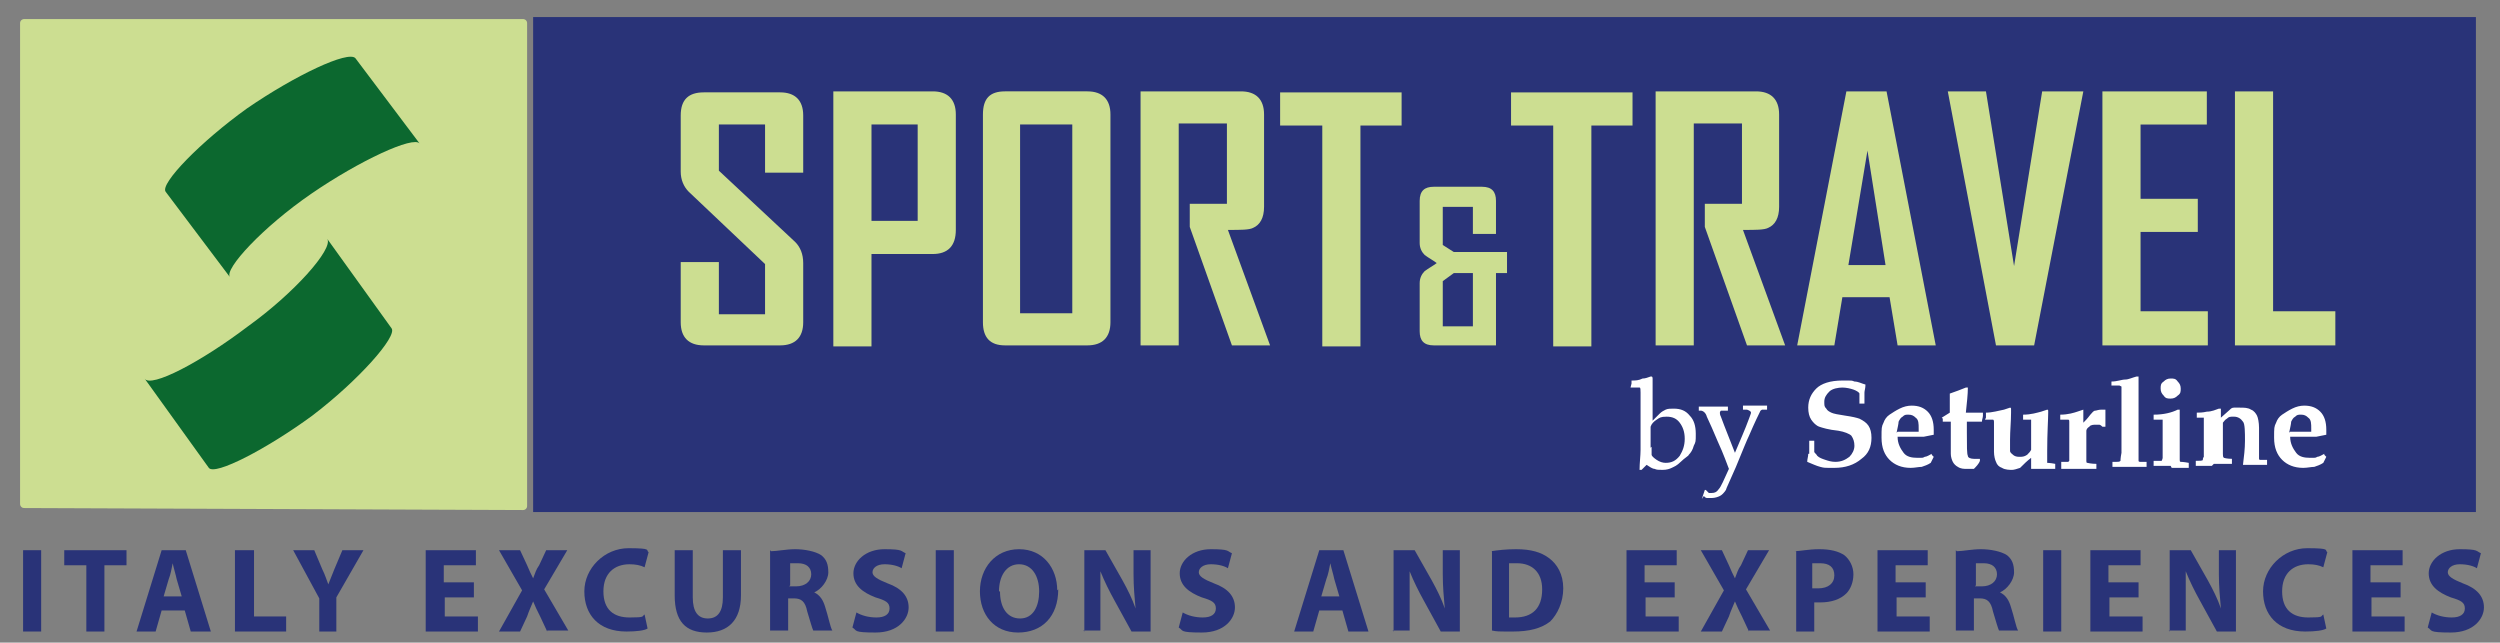
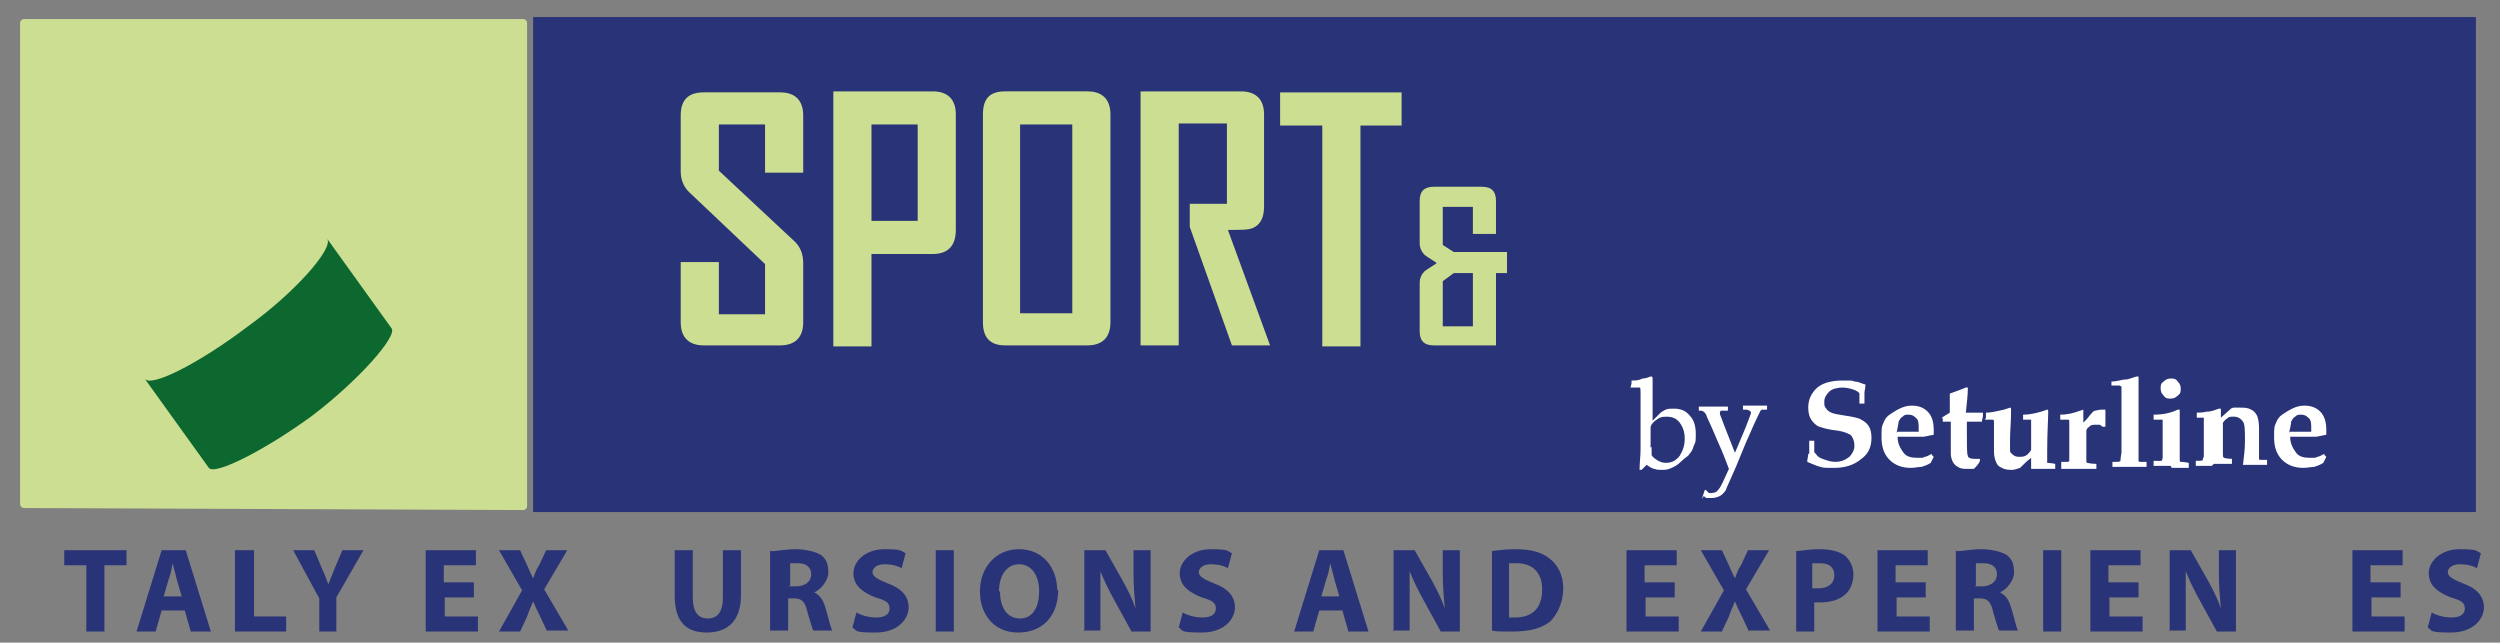
<svg xmlns="http://www.w3.org/2000/svg" id="Livello_1" width="249" height="64" version="1.1" viewBox="0 0 249 64">
  <rect x="0" y="0" width="249" height="64" fill="#808080" stroke="none" />
  <defs>
    <style>
      .st0 {
        fill: #0c682f;
      }

      .st0, .st1, .st2 {
        fill-rule: evenodd;
      }

      .st3, .st2 {
        fill: #293378;
      }

      .st1, .st4 {
        fill: #ccde91;
      }

      .st5 {
        fill: #fff;
      }

      .st6 {
        fill: none;
        stroke: #ccde91;
        stroke-linejoin: round;
        stroke-width: .8px;
      }
    </style>
  </defs>
  <g>
    <polygon class="st2" points="149.8 51 53.1 51 53.1 1.7 246.6 1.7 246.6 51 149.8 51" />
    <path class="st4" d="M80,32.1c0,1.5-.8,2.3-2.3,2.3h-7.6c-1.5,0-2.3-.8-2.3-2.3v-6h3.8v5.2h4.6v-5l-7.6-7.2c-.5-.5-.8-1.2-.8-2v-5.6c0-1.6.8-2.3,2.3-2.3h7.6c1.5,0,2.3.8,2.3,2.3v5.7h-3.8v-4.8h-4.6v4.6l7.6,7.1c.5.5.8,1.2.8,2.1v6ZM95.2,22.9c0,1.6-.8,2.4-2.3,2.4h-6.1v9.2h-3.8V9.1h9.9c1.5,0,2.3.8,2.3,2.3v11.4ZM91.4,22v-9.6h-4.6v9.6h4.6ZM110.6,32.1c0,1.5-.8,2.3-2.3,2.3h-8.2c-1.5,0-2.2-.8-2.2-2.3V11.4c0-1.6.7-2.3,2.2-2.3h8.2c1.5,0,2.3.8,2.3,2.3v20.7ZM106.8,31.2V12.4h-5.2v18.8h5.2ZM126.6,34.4h-3.9l-4.2-11.8v-2.3h3.7v-8h-4.8v22.1h-3.8V9.1h10c1.5,0,2.3.8,2.3,2.3v9.2c0,1.1-.4,1.8-1.1,2.1-.4.2-1.2.2-2.5.2l4.2,11.5ZM139.7,12.5h-4.2v22h-3.8V12.5h-4.2v-3.3h12.1v3.3Z" />
    <path class="st4" d="M150.1,27.2h-1.1v7.2h-6.2c-1,0-1.4-.5-1.4-1.4v-4.8c0-.5.2-.9.5-1.2.4-.3.8-.5,1.2-.8-.4-.3-.8-.5-1.2-.8-.3-.3-.5-.7-.5-1.2v-4.2c0-1,.5-1.4,1.4-1.4h4.8c1,0,1.4.5,1.4,1.4v3.3h-2.3v-2.7h-3v3.8l1.1.7h5.3v2ZM146.7,32.4v-5.2h-1.9l-1.1.8v4.5h3Z" />
-     <path class="st4" d="M162.7,12.5h-4.2v22h-3.8V12.5h-4.2v-3.3h12.1v3.3ZM177.9,34.4h-3.9l-4.2-11.8v-2.3h3.7v-8h-4.8v22.1h-3.8V9.1h10c1.5,0,2.3.8,2.3,2.3v9.2c0,1.1-.4,1.8-1.1,2.1-.4.2-1.2.2-2.5.2l4.2,11.5ZM192.8,34.4h-3.8l-.8-4.8h-4.7l-.8,4.8h-3.7c0,0,4.9-25.3,4.9-25.3h4l4.9,25.3ZM187.8,26.4l-1.8-11.4-1.9,11.4h3.7ZM207.5,9.1l-4.9,25.3h-3.8l-4.8-25.3h3.8l2.8,17.4c0,.5,0,1.2,0,2.2,0-.5,0-1.2,0-2.2l2.8-17.4h3.8ZM219.9,34.4h-10.5V9.1h10.4v3.3h-6.6v7.4h5.7v3.3h-5.7v7.9h6.7v3.3ZM232.5,34.4h-9.9V9.1h3.8v21.9h6.2v3.4Z" />
    <polygon class="st1" points="2.4 2.3 52.1 2.3 52.1 50.4 2.4 50.2 2.4 2.3" />
    <polygon class="st6" points="2.4 2.3 52.1 2.3 52.1 50.4 2.4 50.2 2.4 2.3" />
    <path class="st5" d="M162.5,38.2v-.3c.4,0,.7,0,1.1-.2.3,0,.5-.1.8-.2,0,0,0,0,.1,0,0,0,.1,0,.1.2v.3c0,.2,0,.4,0,.5,0,.5,0,1.2,0,2.1v1.3l.7-.7c.2-.2.4-.3.6-.4s.5-.1.8-.1c.7,0,1.2.2,1.6.7.4.4.6,1,.6,1.8s0,.8-.2,1.2c-.1.4-.3.7-.5.9,0,.1-.4.3-.8.7s-.7.5-.9.6c-.2.1-.5.2-.9.2s-.6,0-.8-.1c-.2,0-.5-.2-.8-.4l-.5.5h-.2c0-.7.1-1.4.1-2v-3.9c0-.6,0-1.2,0-1.8,0-.3,0-.5-.1-.5,0,0-.2,0-.4,0h-.5ZM164.5,44.5c0,.4,0,.7,0,.8,0,.1.2.3.5.5.3.2.6.3.9.3.6,0,1-.2,1.4-.7.3-.5.5-1,.5-1.7s-.2-1.2-.5-1.6c-.3-.4-.7-.6-1.3-.6s-.7.1-1,.3-.5.4-.6.7c0,.1,0,.3,0,.7v1.4ZM169.5,49.7l.3-.9h.1c.1.1.2.2.3.3.1,0,.2,0,.3,0,.3,0,.5-.1.7-.4.2-.2.5-.9,1-2-.2-.5-.5-1.4-1.1-2.7l-.6-1.4-.5-1.1c-.1-.4-.4-.6-.6-.6h-.2v-.4c.4,0,.8,0,1.1,0s.8,0,1.8,0v.4h-.4c-.2,0-.3,0-.3,0,0,0-.1.1-.1.2s0,.2.1.4c.4,1.1.9,2.3,1.4,3.6.5-1.2,1-2.3,1.4-3.4.1-.3.2-.5.2-.6,0-.1-.1-.2-.4-.3h-.4v-.4c.5,0,.9,0,1.3,0s.7,0,1.1,0v.4h-.2c0,0-.2,0-.3,0,0,0-.2.1-.2.2-.1.2-.5,1-1.1,2.4-.2.4-.6,1.4-1.3,3.1-.6,1.4-1,2.2-1,2.3-.2.3-.4.5-.6.6s-.5.2-.8.2-.2,0-.4,0-.2,0-.4-.2Z" />
    <path class="st5" d="M180.2,45.2c0-.3,0-.7,0-1.3h.5c0,.6,0,.9,0,1.1,0,.1.2.2.3.4.2.2.5.3.8.4.3.1.6.2,1,.2.6,0,1-.2,1.4-.5.3-.3.5-.7.5-1.1s-.1-.7-.3-1c-.2-.2-.7-.4-1.3-.5-1-.1-1.6-.3-1.9-.4s-.6-.4-.8-.7c-.2-.3-.3-.7-.3-1.2,0-.8.3-1.4.8-1.9.5-.5,1.4-.8,2.6-.8s.9,0,1.2.1c.4,0,.7.2,1.1.3h0c0,.4-.1.6-.1.8,0,.2,0,.6,0,1.1h-.5c0-.6,0-1,0-1,0-.1-.3-.3-.6-.4-.3-.1-.7-.2-1.1-.2s-1,.1-1.3.4c-.3.3-.5.6-.5,1s0,.5.2.7c.1.2.3.3.5.4s.7.2,1.4.3c.7.1,1.1.2,1.4.3.4.2.7.4.9.7.2.3.3.7.3,1.2,0,.9-.3,1.6-1,2.1-.7.6-1.6.9-2.7.9s-1,0-1.4-.1-.8-.3-1.3-.5c0-.3.1-.5.1-.8h0ZM192.4,45.3l.2.2-.3.6c-.3.2-.6.3-.9.4-.3,0-.7.1-1.1.1-.9,0-1.6-.3-2.1-.8s-.8-1.2-.8-2.2,0-1.1.2-1.5c.1-.3.3-.6.6-.8.3-.2.6-.4,1-.6.4-.2.8-.3,1.2-.3.7,0,1.2.2,1.6.6.4.4.6,1,.6,1.8s0,.3,0,.5l-1,.2c-.3,0-.8,0-1.3,0h-1.3c0,.7.3,1.2.6,1.6s.8.5,1.4.5.5,0,.7-.1c.2,0,.5-.2.7-.3ZM189,43c.4,0,.7,0,1.1,0s.7,0,1,0v-.3c0-.5,0-.9-.3-1.1-.2-.2-.4-.3-.7-.3s-.4,0-.6.2c-.2.1-.3.3-.4.5,0,.2-.1.6-.2,1.1ZM193.4,41.6l.8-.5c0-.7,0-1.3,0-1.9.6-.2,1.1-.4,1.6-.6h.2c0,.7-.1,1.5-.2,2.5.2,0,.4,0,.6,0,.4,0,.8,0,1.1,0h0s0,.3,0,.3c0,.2-.1.4-.1.6-.5,0-.8,0-1,0s-.3,0-.5,0c0,.4,0,.8,0,1.1,0,1.4,0,2.1.1,2.3,0,.2.3.3.6.3s.2,0,.3,0,.2,0,.3,0v.2c-.1.3-.4.6-.6.8-.1,0-.3,0-.4,0-.1,0-.2,0-.3,0-.3,0-.6,0-.9-.2-.2-.1-.4-.3-.5-.5s-.2-.5-.2-.8,0-.7,0-1.5c0-.7,0-1.3,0-1.7h-.3c-.1,0-.3,0-.5,0v-.3ZM197.8,41.6v-.5c.6,0,1.3-.2,1.8-.3l.6-.2c0,0,.1,0,.1.1v.4c0,.9-.1,1.8-.1,2.7s0,.9,0,1.1c0,.2.2.3.3.4.1.1.3.2.6.2s.5,0,.8-.2c.2-.2.3-.3.4-.5,0-.2,0-.7,0-1.6s0-1.1,0-1.3c0,0,0-.1,0-.1,0,0-.3,0-.8,0v-.5c.8,0,1.4-.2,1.8-.3l.6-.2c0,0,.1,0,.1.1v.2c0,.7-.1,2-.1,3.8s0,.9,0,1.1c0,0,0,.1,0,.1,0,0,.3,0,.8.1v.5c-.5,0-.9,0-1.4,0s-.7,0-1,0h0c0-.3,0-.6,0-1.1-.4.3-.7.6-1.1,1-.3.1-.6.2-.8.2s-.7,0-1-.2c-.3-.1-.5-.3-.6-.6-.1-.2-.2-.6-.2-1v-.7c0-.4,0-.7,0-1,0-.7,0-1.2,0-1.3,0,0,0-.2-.1-.2,0,0-.3,0-.8,0ZM205.3,46.5v-.5c.4,0,.6,0,.7,0,0,0,0,0,.1-.1,0,0,0-.3,0-.6,0-.6,0-1.1,0-1.6,0-.9,0-1.5,0-1.7,0-.1,0-.2-.1-.2,0,0-.3,0-.8,0v-.5c.8,0,1.4-.2,1.7-.3l.6-.2c0,0,0,0,0,.1h0c0,.3,0,.7,0,1.2.2-.2.4-.4.7-.8.2-.2.3-.4.5-.4.1,0,.3-.1.6-.1s.3,0,.4,0c0,.4,0,1,0,1.7h-.3c0,0-.2-.2-.3-.2-.1,0-.3,0-.4,0s-.5,0-.6.2c-.2.1-.3.3-.3.4,0,.1,0,.5,0,1.2,0,1,0,1.6,0,1.8,0,.1,0,.2.1.2,0,0,.4.1.9.1v.5h-.7c-.4,0-.8,0-1.1,0s-.6,0-1,0h-.7ZM211.1,38.4c0,0-.3,0-.8,0v-.4c.6,0,1-.2,1.4-.2.3,0,.7-.2,1.1-.3h.2c0,1.6,0,3.6,0,6.2s0,1.1,0,1.6c0,.3,0,.5,0,.6s0,0,.1.1c0,0,.3,0,.7,0v.5h-.6c-.4,0-.7,0-1,0h-1.8s0-.5,0-.5h.4c.2,0,.3,0,.4-.1,0,0,0-.3.1-.8,0-.6,0-1.5,0-2.6v-2.6c0-.8,0-1.2,0-1.3,0,0,0,0,0-.1h0ZM216.2,46.4c-.2,0-.8,0-1.7,0v-.5c.5,0,.7,0,.8,0,0,0,.1-.2.1-.3,0-.3,0-.8,0-1.7s0-.7,0-1v-.7c0-.2,0-.4,0-.4,0,0-.2,0-.4,0h-.5v-.5c1,0,1.8-.2,2.4-.5h.2c0,.9,0,2,0,3.5s0,1.4,0,1.5c0,.1,0,.2.1.2,0,0,.3,0,.8.1v.5c-.7,0-1.3,0-1.7,0h0ZM216.2,37.7c.3,0,.5,0,.7.3.2.2.3.4.3.7s0,.5-.3.7c-.2.2-.4.3-.7.3s-.5,0-.7-.3c-.2-.2-.3-.4-.3-.7s0-.5.3-.7c.2-.2.4-.3.7-.3ZM220.3,46.4c-.3,0-.8,0-1.6,0v-.5c.4,0,.7,0,.7-.1,0,0,0-.2.1-.3,0-.4,0-1.1,0-2.2s0-.9,0-1.3c0-.2,0-.4,0-.4,0,0,0,0,0,0,0,0-.3,0-.7,0v-.5c.2,0,.6,0,1-.1.5,0,.9-.2,1.2-.3h.2c0,0,0,0,0,0h0c0,.2,0,.5,0,.9l.9-.8c.1-.1.2-.2.4-.2.2,0,.4,0,.6,0,.4,0,.8,0,1.1.2.3.1.5.4.6.6s.2.7.2,1.2,0,.5,0,.8c0,.7,0,1.2,0,1.7s0,.5,0,.6c0,0,0,.1.1.1,0,0,.3,0,.7,0v.5h-.7s-.5,0-.5,0h-1.2s0,0,0,0c.1-.8.2-1.6.2-2.4s0-1.7-.2-1.9c-.2-.3-.5-.5-.9-.5s-.5,0-.7.2c-.2.1-.3.3-.4.4,0,0,0,.3,0,.6,0,1.5,0,2.3,0,2.5,0,.2,0,.3.1.4,0,0,.3.1.8.1v.5c-.7,0-1.3,0-1.8,0h0ZM231.5,45.3l.2.2-.3.6c-.3.2-.6.3-.9.4-.3,0-.7.1-1.1.1-.9,0-1.6-.3-2.1-.8s-.8-1.2-.8-2.2,0-1.1.2-1.5c.1-.3.3-.6.6-.8.3-.2.6-.4,1-.6.4-.2.8-.3,1.2-.3.7,0,1.2.2,1.6.6.4.4.6,1,.6,1.8s0,.3,0,.5l-1,.2c-.3,0-.8,0-1.3,0h-1.3c0,.7.3,1.2.6,1.6s.8.5,1.4.5.5,0,.7-.1c.2,0,.5-.2.7-.3ZM228.1,43c.4,0,.7,0,1.1,0s.7,0,1,0v-.3c0-.5,0-.9-.3-1.1-.2-.2-.4-.3-.7-.3s-.4,0-.6.2c-.2.1-.3.3-.4.5,0,.2-.1.6-.2,1.1Z" />
-     <path class="st0" d="M16.5,19.1c-.6-.8,3.5-5,8.1-8.3,4.8-3.3,10.1-5.8,10.8-5l6.4,8.5c-.6-.8-6,1.7-10.8,5-4.8,3.3-8.7,7.5-8.1,8.3l-6.4-8.5Z" />
    <path class="st0" d="M20.8,46.6c.6.8,5.8-1.9,10.3-5.2,4.6-3.5,8.5-7.9,7.9-8.7l-6.4-8.9c.6,1-3.3,5.4-7.9,8.7-4.6,3.5-9.7,6.2-10.3,5.2l6.4,8.9Z" />
  </g>
  <g>
-     <path class="st3" d="M4.1,54.8v8.1h-1.8v-8.1h1.8Z" />
    <path class="st3" d="M8.6,56.3h-2.2v-1.5h6.2v1.5h-2.2v6.6h-1.8v-6.6Z" />
    <path class="st3" d="M16.1,60.8l-.6,2.1h-1.9l2.5-8.1h2.4l2.5,8.1h-2l-.6-2.1h-2.3ZM18.1,59.4l-.5-1.7c-.1-.5-.3-1.1-.4-1.6h0c-.1.5-.2,1.1-.4,1.6l-.5,1.7h1.8Z" />
    <path class="st3" d="M23.5,54.8h1.8v6.6h3.2v1.5h-5.1v-8.1Z" />
    <path class="st3" d="M31.8,62.9v-3.3l-2.6-4.8h2.1l.8,1.9c.3.6.4,1,.6,1.5h0c.2-.5.4-1,.6-1.5l.8-1.9h2.1l-2.7,4.7v3.4h-1.8Z" />
    <path class="st3" d="M47.3,59.5h-3v1.9h3.3v1.5h-5.2v-8.1h5v1.5h-3.2v1.7h3v1.5Z" />
    <path class="st3" d="M54.5,62.9l-.7-1.5c-.3-.6-.5-1-.7-1.5h0c-.2.5-.4.9-.6,1.5l-.7,1.5h-2.1l2.3-4.1-2.3-4h2.1l.7,1.5c.2.5.4.9.6,1.3h0c.2-.5.3-.9.6-1.3l.7-1.5h2.1l-2.3,3.9,2.4,4.1h-2.1Z" />
-     <path class="st3" d="M64.5,62.6c-.3.2-1.1.3-2.1.3-2.8,0-4.2-1.7-4.2-4s2-4.3,4.4-4.3,1.7.2,2,.4l-.4,1.5c-.4-.2-.9-.3-1.5-.3-1.5,0-2.6.9-2.6,2.7s1,2.6,2.6,2.6,1.2-.1,1.5-.3l.3,1.4Z" />
    <path class="st3" d="M69,54.8v4.7c0,1.4.5,2.1,1.5,2.1s1.5-.7,1.5-2.1v-4.7h1.8v4.5c0,2.5-1.3,3.7-3.4,3.7s-3.2-1.1-3.2-3.7v-4.5h1.8Z" />
    <path class="st3" d="M76.8,54.9c.6,0,1.5-.2,2.4-.2s2,.2,2.6.6c.5.4.7.9.7,1.7s-.7,1.7-1.4,2h0c.6.3.9.8,1.1,1.5.3.9.5,2,.7,2.3h-1.9c-.1-.2-.3-.9-.6-1.9-.2-1-.6-1.3-1.3-1.3h-.6v3.2h-1.8v-8ZM78.6,58.4h.7c.9,0,1.5-.5,1.5-1.2s-.5-1.1-1.3-1.1c-.4,0-.7,0-.8,0v2.2Z" />
    <path class="st3" d="M85.3,61c.5.3,1.2.5,2,.5s1.3-.3,1.3-.9-.4-.8-1.4-1.1c-1.3-.5-2.2-1.2-2.2-2.4s1.2-2.4,3.1-2.4,1.6.2,2.1.4l-.4,1.5c-.3-.2-.9-.4-1.7-.4s-1.2.4-1.2.8.5.7,1.5,1.1c1.4.5,2.1,1.3,2.1,2.4s-1,2.5-3.3,2.5-1.8-.2-2.3-.5l.4-1.5Z" />
    <path class="st3" d="M95,54.8v8.1h-1.8v-8.1h1.8Z" />
    <path class="st3" d="M105.4,58.7c0,2.7-1.6,4.3-4,4.3s-3.8-1.8-3.8-4.1,1.5-4.2,3.9-4.2,3.8,1.9,3.8,4.1ZM99.6,58.9c0,1.6.7,2.7,2,2.7s1.9-1.2,1.9-2.7-.7-2.7-2-2.7-2,1.2-2,2.7Z" />
    <path class="st3" d="M108,62.9v-8.1h2.1l1.7,3c.5.9,1,1.9,1.3,2.8h0c-.1-1.1-.2-2.2-.2-3.4v-2.4h1.7v8.1h-1.9l-1.7-3.1c-.5-.9-1-1.9-1.4-2.9h0c0,1.1,0,2.2,0,3.5v2.4h-1.7Z" />
    <path class="st3" d="M117.8,61c.5.3,1.2.5,2,.5s1.3-.3,1.3-.9-.4-.8-1.4-1.1c-1.3-.5-2.2-1.2-2.2-2.4s1.2-2.4,3.1-2.4,1.6.2,2.1.4l-.4,1.5c-.3-.2-.9-.4-1.7-.4s-1.2.4-1.2.8.5.7,1.5,1.1c1.4.5,2.1,1.3,2.1,2.4s-1,2.5-3.3,2.5-1.8-.2-2.3-.5l.4-1.5Z" />
    <path class="st3" d="M131.4,60.8l-.6,2.1h-1.9l2.5-8.1h2.4l2.5,8.1h-2l-.6-2.1h-2.3ZM133.4,59.4l-.5-1.7c-.1-.5-.3-1.1-.4-1.6h0c-.1.5-.2,1.1-.4,1.6l-.5,1.7h1.8Z" />
    <path class="st3" d="M138.8,62.9v-8.1h2.1l1.7,3c.5.9,1,1.9,1.3,2.8h0c-.1-1.1-.2-2.2-.2-3.4v-2.4h1.7v8.1h-1.9l-1.7-3.1c-.5-.9-1-1.9-1.4-2.9h0c0,1.1,0,2.2,0,3.5v2.4h-1.7Z" />
    <path class="st3" d="M148.5,54.9c.7-.1,1.5-.2,2.5-.2,1.5,0,2.5.3,3.3.9.8.6,1.4,1.6,1.4,3s-.6,2.6-1.3,3.3c-.9.7-2.1,1-3.7,1s-1.6,0-2.1-.1v-7.9ZM150.3,61.5c.2,0,.4,0,.6,0,1.7,0,2.7-.9,2.7-2.8,0-1.7-1-2.6-2.5-2.6s-.7,0-.8,0v5.3Z" />
    <path class="st3" d="M166.9,59.5h-3v1.9h3.3v1.5h-5.2v-8.1h5v1.5h-3.2v1.7h3v1.5Z" />
    <path class="st3" d="M174.2,62.9l-.7-1.5c-.3-.6-.5-1-.7-1.5h0c-.2.5-.4.9-.6,1.5l-.7,1.5h-2.1l2.3-4.1-2.3-4h2.1l.7,1.5c.2.5.4.9.6,1.3h0c.2-.5.3-.9.6-1.3l.7-1.5h2.1l-2.3,3.9,2.4,4.1h-2.1Z" />
    <path class="st3" d="M178.7,54.9c.6,0,1.4-.2,2.5-.2s1.9.2,2.5.6c.5.4.9,1.1.9,1.9s-.3,1.5-.7,1.9c-.6.6-1.5.9-2.6.9s-.5,0-.6,0v2.9h-1.8v-8ZM180.5,58.6c.2,0,.3,0,.6,0,1,0,1.6-.5,1.6-1.3s-.5-1.2-1.4-1.2-.6,0-.8,0v2.4Z" />
    <path class="st3" d="M191.9,59.5h-3v1.9h3.3v1.5h-5.2v-8.1h5v1.5h-3.2v1.7h3v1.5Z" />
    <path class="st3" d="M194.9,54.9c.6,0,1.5-.2,2.4-.2s2,.2,2.6.6c.5.4.7.9.7,1.7s-.7,1.7-1.4,2h0c.6.3.9.8,1.1,1.5.3.9.5,2,.7,2.3h-1.9c-.1-.2-.3-.9-.6-1.9-.2-1-.6-1.3-1.3-1.3h-.6v3.2h-1.8v-8ZM196.7,58.4h.7c.9,0,1.5-.5,1.5-1.2s-.5-1.1-1.3-1.1c-.4,0-.7,0-.8,0v2.2Z" />
    <path class="st3" d="M205.3,54.8v8.1h-1.8v-8.1h1.8Z" />
    <path class="st3" d="M213.1,59.5h-3v1.9h3.3v1.5h-5.2v-8.1h5v1.5h-3.2v1.7h3v1.5Z" />
    <path class="st3" d="M216.1,62.9v-8.1h2.1l1.7,3c.5.9,1,1.9,1.3,2.8h0c-.1-1.1-.2-2.2-.2-3.4v-2.4h1.7v8.1h-1.9l-1.7-3.1c-.5-.9-1-1.9-1.4-2.9h0c0,1.1,0,2.2,0,3.5v2.4h-1.7Z" />
-     <path class="st3" d="M231.7,62.6c-.3.2-1.1.3-2.1.3-2.8,0-4.2-1.7-4.2-4s2-4.3,4.4-4.3,1.7.2,2,.4l-.4,1.5c-.4-.2-.9-.3-1.5-.3-1.5,0-2.6.9-2.6,2.7s1,2.6,2.6,2.6,1.2-.1,1.5-.3l.3,1.4Z" />
    <path class="st3" d="M239.2,59.5h-3v1.9h3.3v1.5h-5.2v-8.1h5v1.5h-3.2v1.7h3v1.5Z" />
    <path class="st3" d="M242.2,61c.5.3,1.2.5,2,.5s1.3-.3,1.3-.9-.4-.8-1.4-1.1c-1.3-.5-2.2-1.2-2.2-2.4s1.2-2.4,3.1-2.4,1.6.2,2.1.4l-.4,1.5c-.3-.2-.9-.4-1.7-.4s-1.2.4-1.2.8.5.7,1.5,1.1c1.4.5,2.1,1.3,2.1,2.4s-1,2.5-3.3,2.5-1.8-.2-2.3-.5l.4-1.5Z" />
  </g>
</svg>